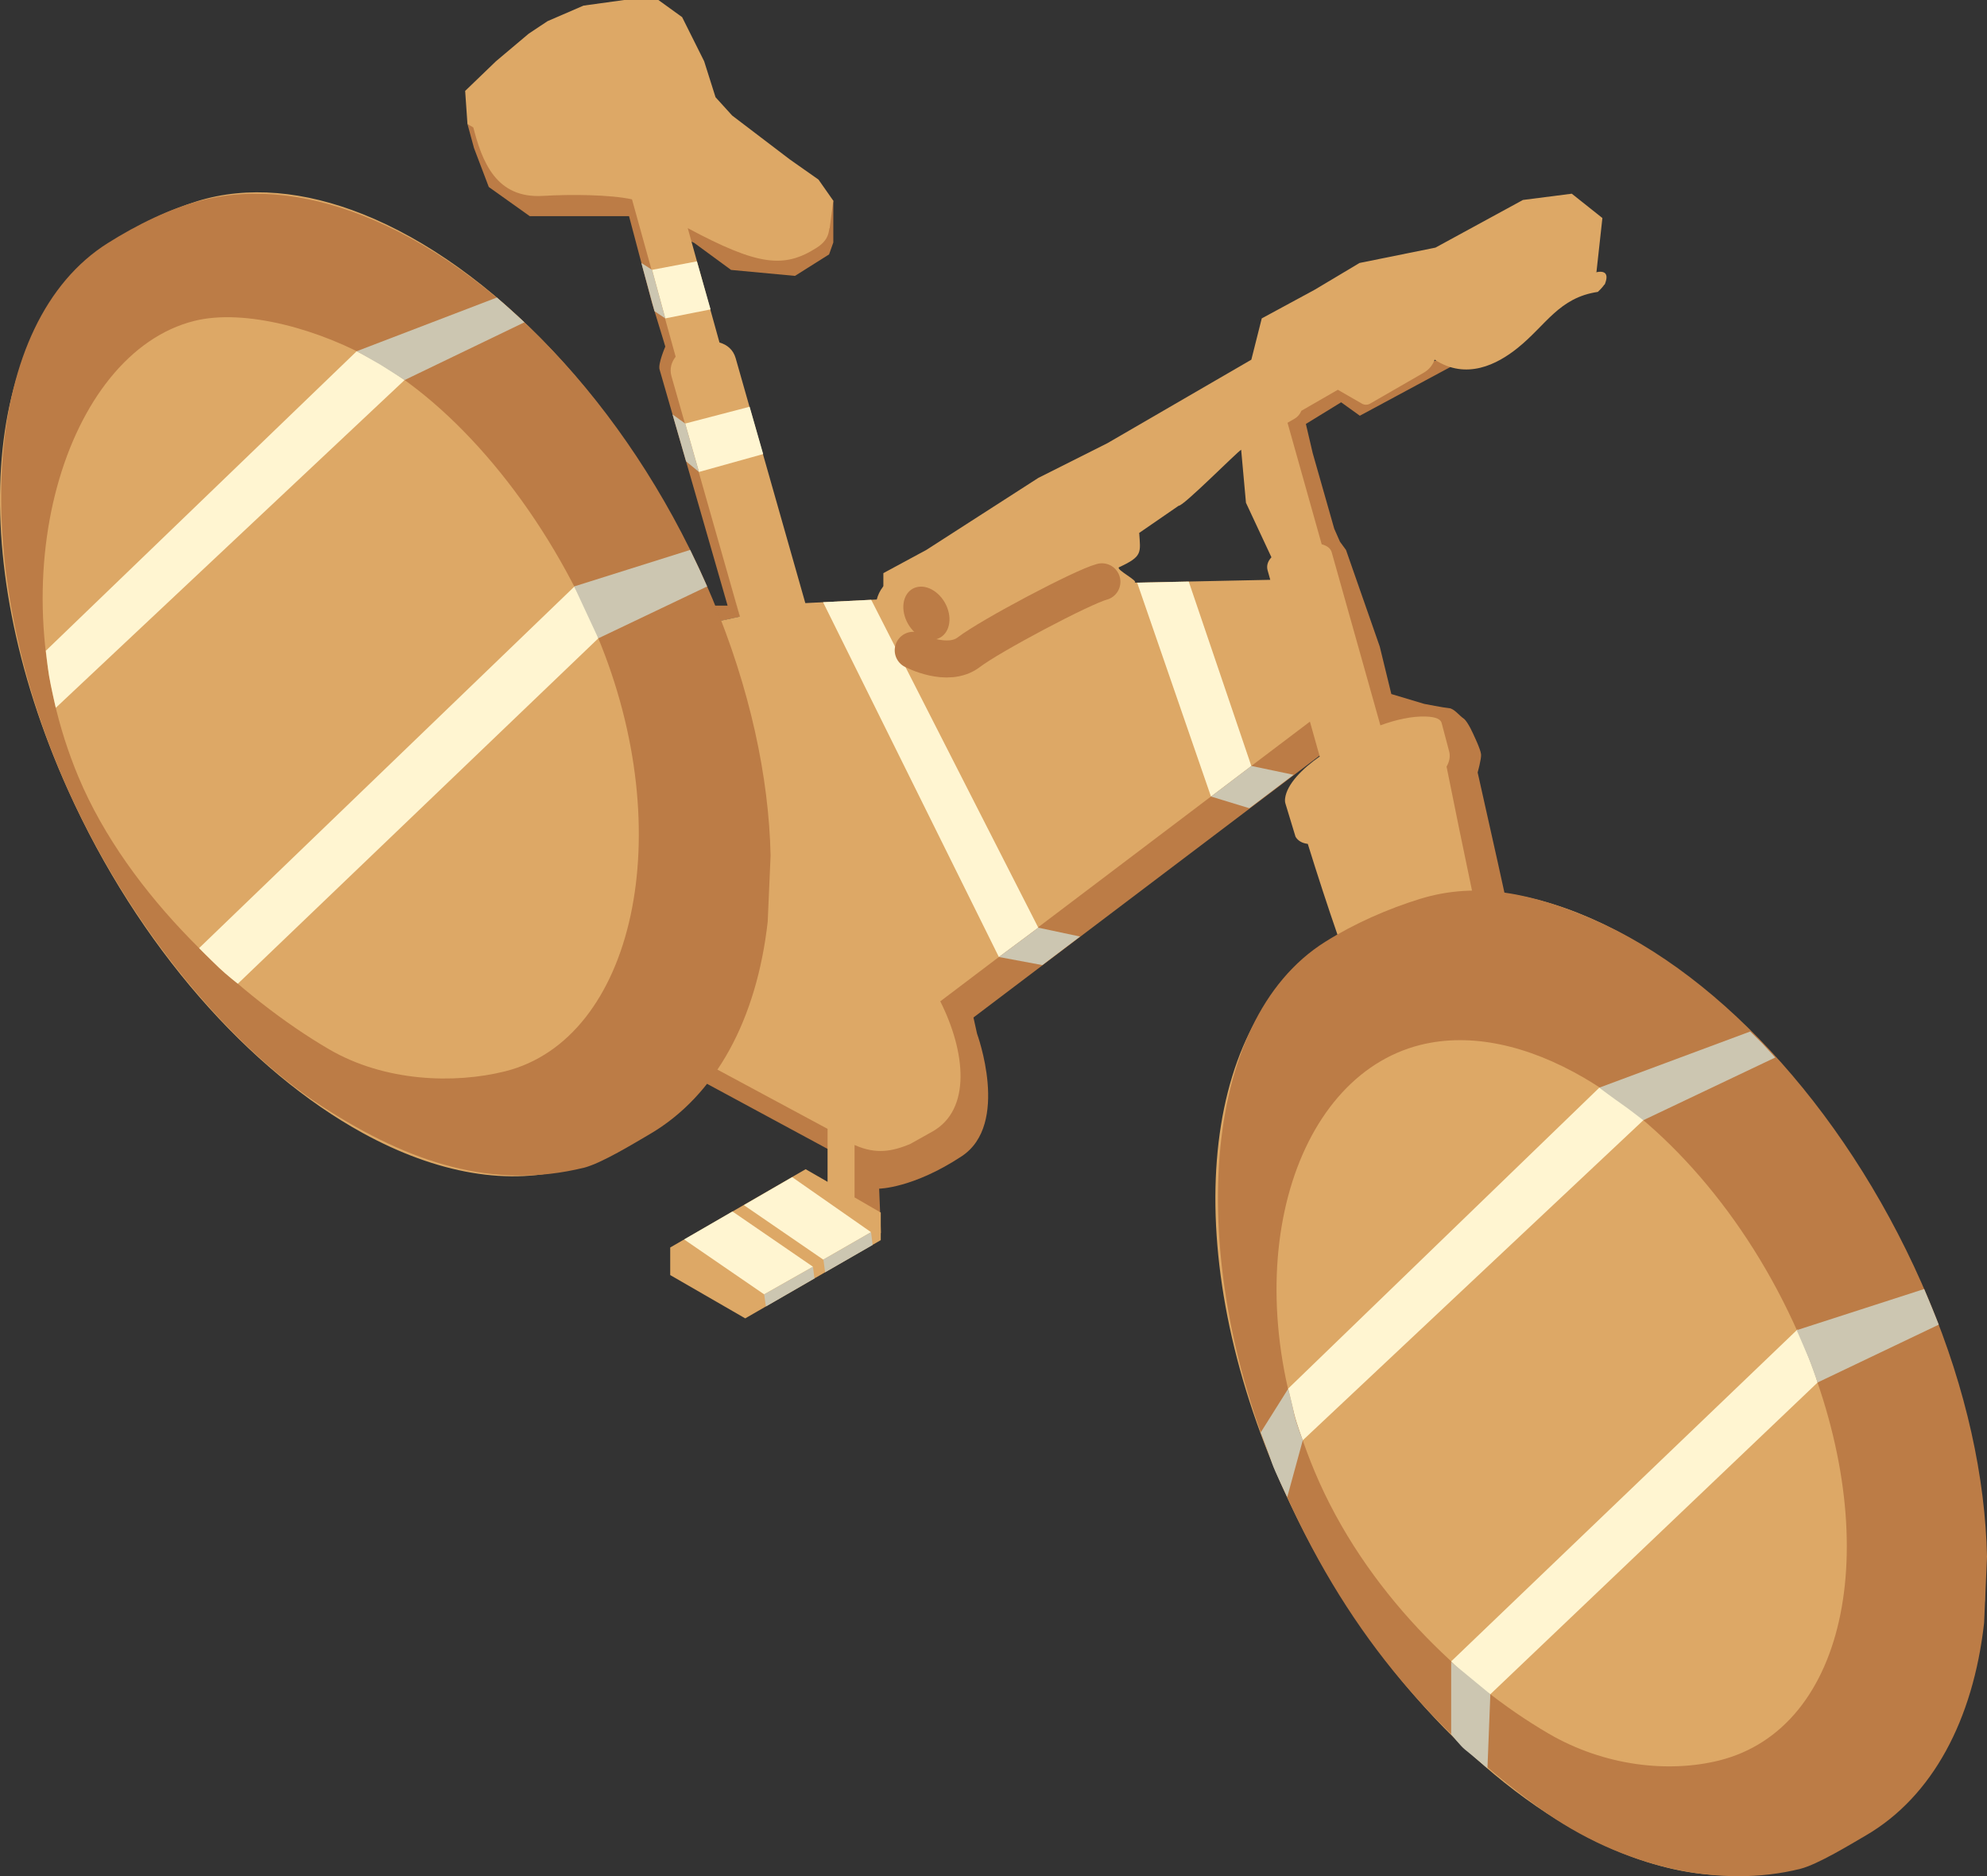
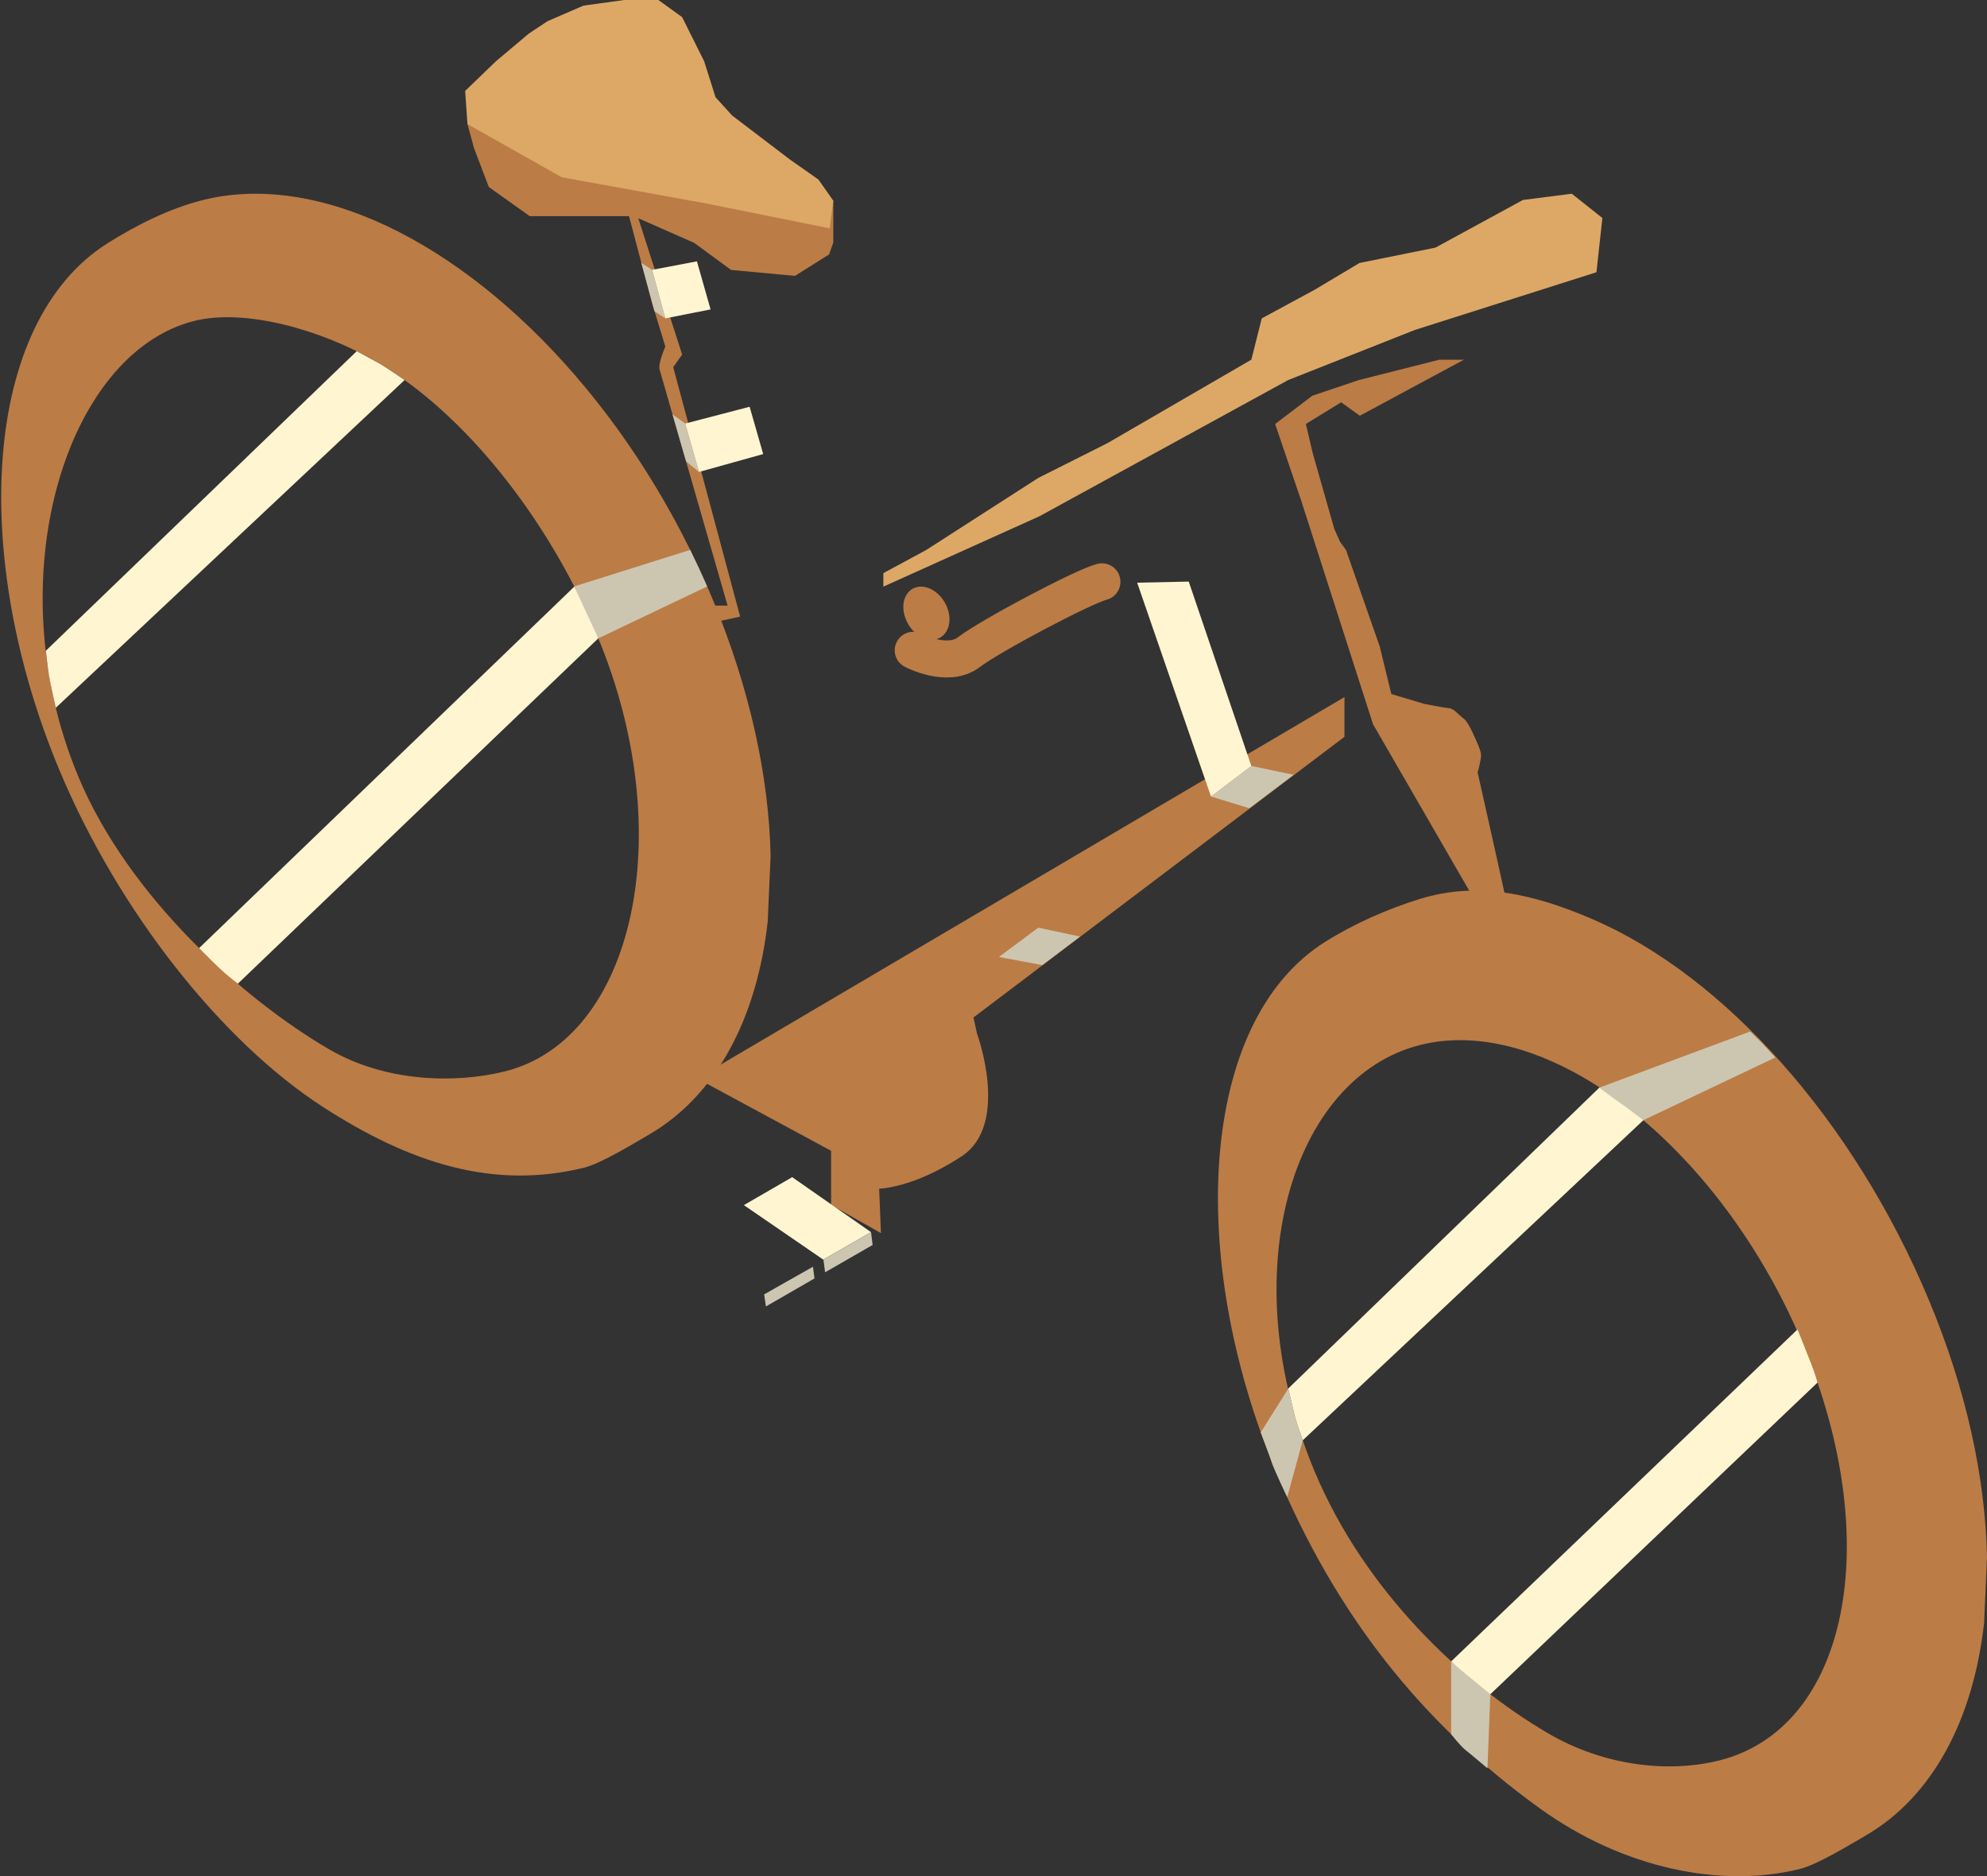
<svg xmlns="http://www.w3.org/2000/svg" width="161" height="152" viewBox="0 0 161 152" fill="none">
  <rect x="0" y="0" width="161" height="152" fill="#333333" stroke="none" />
  <path d="M37.879 10.055L38.409 12.002L39.605 15.149L42.926 17.514H49.236H51.337L56.239 19.672L59.237 21.868L64.415 22.351L67.178 20.61L67.521 19.644V16.261L37.879 10.055Z" fill="#BC7C46" />
  <path d="M118.622 29.139L110.183 33.68L108.668 32.592L105.811 34.346L106.365 36.711L108.11 42.838L108.574 43.889L109.062 44.555L111.797 52.38L112.735 56.227L115.399 57.025C115.399 57.025 117.023 57.343 117.417 57.372C117.82 57.404 118.256 57.986 118.58 58.202C118.946 58.446 119.452 59.642 119.452 59.642C119.452 59.642 119.973 60.726 120.006 61.115C120.039 61.486 119.729 62.579 119.729 62.579L121.357 69.856L122.15 73.459L119.044 72.154L111.253 58.676L105.436 40.572L103.32 34.351L106.337 32.057L110.089 30.795L116.614 29.143H118.622V29.139Z" fill="#BC7C46" />
  <path d="M56.486 87.372L67.341 93.232V97.614L71.38 99.903L71.235 96.3C71.235 96.3 73.984 96.272 77.924 93.673C81.864 91.074 79.167 83.746 79.167 83.746L78.876 82.432L108.936 59.693V56.475L56.486 87.372Z" fill="#BC7C46" />
  <path fill-rule="evenodd" clip-rule="evenodd" d="M50.576 16.031L52.833 24.555L53.719 27.45L53.907 28.079C53.907 28.079 53.306 29.468 53.442 29.932C53.583 30.396 58.954 49.064 58.954 49.064H57.908L58.401 50.297L59.972 49.955L54.549 29.744L55.272 28.726L51.228 16.153L50.576 16.031Z" fill="#BC7C46" />
-   <path fill-rule="evenodd" clip-rule="evenodd" d="M155.45 103.534C148.949 89.084 138.235 78.092 127.882 73.973C124.955 72.81 122.051 72.195 119.283 72.204C118.589 68.921 117.904 65.557 117.21 62.108C117.44 61.705 117.529 61.287 117.421 60.879L116.821 58.613C116.769 58.29 116.384 58.074 115.521 58.05C114.377 58.017 113.138 58.294 111.848 58.763L107.903 44.741C107.809 44.412 107.509 44.206 107.092 44.093L104.324 34.251L104.892 33.922C105.159 33.767 105.337 33.542 105.445 33.28L108.401 31.577L110.347 32.698C110.563 32.82 110.807 32.82 111.018 32.698L115.348 30.202C115.784 29.953 116.089 29.578 116.244 29.137C118.819 30.817 121.319 29.517 122.966 28.194C125.274 26.341 126.315 24.113 129.467 23.648C129.725 23.404 129.894 23.212 129.988 23.062C130.002 23.062 130.012 23.057 130.021 23.057C130.406 22.123 129.998 21.922 129.336 22.053L128.328 21.626C129.327 20.655 129.585 19.093 128.858 17.831C127.999 16.339 126.09 15.828 124.598 16.686L116.047 21.617C115.61 21.485 115.16 21.504 114.719 21.725L113.894 22.105L113.898 22.119C113.256 22.306 112.787 22.912 112.669 23.855C112.646 24.047 112.636 24.249 112.646 24.45L109.334 22.536L103.977 25.633L103.452 26.51L103.438 28.358C103.438 28.607 103.559 28.823 103.78 28.95L104.723 29.494L103.855 29.991C103.372 29.78 102.828 29.77 102.274 30.075L98.55 32.135C97.926 32.482 97.602 32.993 97.504 33.552L88.23 38.933C87.601 38.501 86.879 38.323 86.227 38.496C85.65 38.651 84.102 39.388 83.867 39.937C83.764 40.045 83.67 40.162 83.59 40.293C83.529 40.326 83.464 40.359 83.403 40.397L72.463 46.735C71.671 47.209 71.22 47.865 71.042 48.569L65.253 48.86L59.61 29.024C59.413 28.326 58.911 27.922 58.297 27.748L55.726 18.483C61.468 21.556 63.541 21.748 66.177 20.069C66.773 19.689 67.027 19.285 67.13 18.881C67.313 18.178 67.233 17.277 67.135 16.883C66.975 15.208 63.138 13.224 59.118 10.601C54.802 7.786 58.198 0.379 50.172 0.454C46.593 0.487 41.569 3.273 38.97 6.721C38.586 7.181 38.374 7.646 38.323 8.105C38.126 8.682 38.149 9.513 38.309 10.155C39.055 13.149 40.213 16.095 43.994 15.87C46.274 15.734 49.478 15.767 51.209 16.151L54.746 28.898C54.399 29.348 54.239 29.888 54.408 30.484L59.948 49.953L58.377 50.295C57.94 49.169 57.467 48.039 56.96 46.908C50.458 32.459 39.744 21.467 29.391 17.348C24.696 15.48 20.075 15.025 15.957 16.306C13.691 17.01 10.731 18.337 9.075 19.923C9.07 19.928 9.07 19.928 9.066 19.932C-1.348 26.158 -3.131 44.792 5.496 63.971C11.228 76.713 20.244 86.767 29.391 91.791C35.325 95.047 41.311 96.187 46.499 94.573C47.484 94.268 48.413 93.865 49.285 93.386C49.29 93.386 49.295 93.382 49.3 93.382C51.031 92.57 53.226 91.139 54.483 90.234C55.848 89.248 57.04 88.033 58.062 86.617L67.055 91.453V95.746L65.281 94.723L54.305 101.066V103.299L60.384 106.808L71.366 100.47V98.237L69.241 97.008V92.762C71.019 93.555 72.323 93.264 73.739 92.687L75.564 91.665C78.707 89.886 78.252 85.233 76.188 81.123L106.139 58.463L106.932 61.288C105.548 62.249 104.273 63.521 104.127 64.679C104.108 64.844 104.118 64.984 104.155 65.102L104.971 67.785C105.178 68.137 105.53 68.315 105.966 68.367C106.749 70.891 107.556 73.368 108.401 75.812C107.983 76.112 107.584 76.427 107.209 76.769C107.204 76.774 107.204 76.774 107.2 76.779C97.091 83.206 95.444 101.643 103.972 120.606C109.705 133.348 118.721 143.402 127.868 148.426C133.802 151.682 139.787 152.822 144.976 151.208C145.811 150.95 146.603 150.622 147.359 150.237H147.363C148.705 149.819 151.243 148.032 152.359 147.281C157.397 143.894 160.301 137.523 160.826 129.595V124.2C160.442 117.796 158.678 110.716 155.45 103.534ZM95.501 40.974C95.857 41.044 100.201 36.648 100.567 36.437L100.956 40.73L103.02 45.149C102.734 45.459 102.603 45.815 102.71 46.205L102.926 46.974L91.935 47.204C92.297 47.077 90.336 46.115 90.683 45.951C92.602 45.069 92.409 44.769 92.306 43.174" fill="#DDA866" />
-   <path d="M80.936 77.531L66.689 48.786L70.592 48.594L84.13 75.157L80.936 77.531Z" fill="#FFF5D1" />
  <path d="M98.122 64.532L92.141 47.206L96.32 47.117L101.391 62.055L98.122 64.532Z" fill="#FFF5D1" />
  <path d="M56.636 38.236L55.52 34.314L60.74 32.953L61.838 36.786L56.636 38.236Z" fill="#FFF5D1" />
  <path d="M53.907 25.793L52.838 21.861L56.469 21.172L57.576 25.066L53.907 25.793Z" fill="#FFF5D1" />
-   <path d="M61.916 104.862L55.434 100.414L59.35 98.148L65.871 102.624L61.916 104.862Z" fill="#FFF5D1" />
  <path d="M66.707 102.048L60.272 97.633L64.188 95.367L70.577 99.824L66.707 102.048Z" fill="#FFF5D1" />
  <path d="M61.918 104.863L62.059 105.843L65.994 103.573L65.872 102.625L61.918 104.863Z" fill="#CCC6B1" />
  <path d="M66.719 102.043L66.855 103.075L70.706 100.861L70.579 99.824L66.719 102.043Z" fill="#CCC6B1" />
  <path fill-rule="evenodd" clip-rule="evenodd" d="M156.287 105.314C150.155 90.644 139.648 79.042 129.06 74.477C124.257 72.408 119.744 71.376 115.039 72.83C112.473 73.623 109.738 74.815 107.36 76.311C97.153 82.734 96.125 101.856 103.373 119.182C108.2 130.723 115.053 139.491 124.74 146.486C131.542 151.398 139.498 153.002 145.873 151.403C147.285 151.051 150.001 149.385 151.197 148.691C156.582 145.548 159.88 139.341 160.766 131.478L161.001 126.111C160.86 119.731 159.336 112.604 156.287 105.314ZM139.315 142.62C135.21 143.647 130.003 143.085 125.481 140.448C118.506 136.385 110.569 128.893 106.511 119.186C99.817 103.184 104.654 87.271 115.081 84.657C119.186 83.63 123.821 84.686 128.343 87.317C135.318 91.38 142.026 99.192 146.084 108.898C152.782 124.905 149.743 140.002 139.315 142.62Z" fill="#BC7C46" />
  <path fill-rule="evenodd" clip-rule="evenodd" d="M57.729 48.514C51.598 33.844 40.926 22.421 30.339 17.856C25.535 15.787 20.751 15.125 16.412 16.214C13.808 16.866 11.111 18.198 8.733 19.695C-1.475 26.117 -2.437 45.057 4.811 62.382C9.638 73.923 18.03 84.427 26.178 89.686C33.228 94.237 39.965 96.405 47.311 94.603C48.723 94.256 51.439 92.586 52.635 91.891C58.02 88.748 61.318 82.541 62.204 74.678L62.439 69.311C62.298 62.931 60.774 55.805 57.729 48.514ZM40.931 86.792C36.826 87.819 31.188 87.646 26.666 85.009C19.691 80.946 10.412 72.642 6.354 62.936C-0.34 46.933 5.303 28.618 15.736 26C19.841 24.973 26.014 26.695 30.536 29.326C37.511 33.389 44.351 41.829 48.408 51.54C55.098 67.543 51.359 84.174 40.931 86.792Z" fill="#BC7C46" />
  <path d="M4.52 57.343L32.782 30.789C32.782 30.789 31.371 29.814 30.747 29.452C30.273 29.18 28.903 28.453 28.903 28.453L3.713 52.722C3.713 52.722 3.863 54.068 3.976 54.763C4.107 55.551 4.52 57.343 4.52 57.343Z" fill="#FFF5D1" />
  <path d="M19.269 79.697L48.48 51.713C48.48 51.713 48.245 50.822 47.752 49.757C47.476 49.161 46.537 47.523 46.537 47.523L16.131 76.812C16.131 76.812 16.905 77.6 17.754 78.412C18.326 78.961 19.269 79.697 19.269 79.697Z" fill="#FFF5D1" />
  <path d="M46.522 47.511L55.922 44.551L56.673 46.127L57.297 47.511L48.478 51.715L46.522 47.511Z" fill="#CCC6B1" />
-   <path d="M28.904 28.453L40.261 24.104L41.302 25.023L42.494 26.111L32.784 30.789C32.784 30.789 31.344 29.865 30.814 29.541C30.377 29.283 28.904 28.453 28.904 28.453Z" fill="#CCC6B1" />
  <path d="M105.559 116.685L133.193 90.718C133.193 90.718 131.913 89.738 131.34 89.301C130.829 88.912 129.609 88.096 129.609 88.096L104.377 112.496C104.377 112.496 104.691 113.833 104.865 114.537C105.052 115.32 105.559 116.685 105.559 116.685Z" fill="#FFF5D1" />
  <path d="M120.756 137.261L147.269 112.007C147.269 112.007 147.138 111.482 146.729 110.421C146.462 109.722 145.646 107.705 145.646 107.705L117.58 134.601C117.58 134.601 118.406 135.431 119.222 136.22C119.785 136.754 120.756 137.261 120.756 137.261Z" fill="#FFF5D1" />
-   <path d="M145.58 107.765L155.91 104.43L156.543 105.95L157.092 107.315L147.274 112.002C147.274 112.002 146.772 110.575 146.551 110.022C146.345 109.52 145.58 107.765 145.58 107.765Z" fill="#CCC6B1" />
  <path d="M129.578 88.119L141.812 83.568L142.783 84.525L143.839 85.675L133.148 90.756C133.148 90.756 131.886 89.77 131.37 89.423C130.967 89.151 129.578 88.119 129.578 88.119Z" fill="#CCC6B1" />
  <path d="M104.381 112.506L102.152 116.048C102.152 116.048 102.814 117.774 103.072 118.553C103.269 119.149 104.301 121.288 104.301 121.288L105.558 116.691C105.558 116.691 104.953 115.119 104.836 114.439C104.751 113.96 104.381 112.506 104.381 112.506Z" fill="#CCC6B1" />
  <path d="M117.582 134.641V140.5C117.582 140.5 118.342 141.457 118.698 141.739C119.06 142.02 120.523 143.259 120.523 143.259L120.758 137.258L117.582 134.641Z" fill="#CCC6B1" />
  <path d="M52.835 21.861L51.967 21.303L53.032 25.211L53.904 25.793L52.835 21.861Z" fill="#CCC6B1" />
  <path fill-rule="evenodd" clip-rule="evenodd" d="M55.52 34.313L54.492 33.572L55.59 37.377L56.636 38.236L55.52 34.313Z" fill="#CCC6B1" />
  <path d="M80.936 77.53L84.454 78.187L87.512 75.874L84.13 75.156L80.936 77.53Z" fill="#CCC6B1" />
  <path d="M98.123 64.53L101.228 65.478L104.808 62.77L101.393 62.053L98.123 64.53Z" fill="#CCC6B1" />
  <path fill-rule="evenodd" clip-rule="evenodd" d="M75.875 51.779C74.947 52.032 73.826 51.296 73.38 50.132C72.93 48.969 73.323 47.824 74.252 47.575C75.181 47.322 76.298 48.059 76.748 49.222C77.198 50.381 76.804 51.525 75.875 51.779Z" fill="#BC7C46" />
  <path d="M73.996 52.685C73.996 52.685 76.778 54.158 78.504 52.835C80.23 51.512 87.712 47.548 89.284 47.135" stroke="#BC7C46" stroke-width="3" stroke-miterlimit="10" stroke-linecap="round" stroke-linejoin="round" />
  <path d="M40.19 4.959L42.831 2.735L44.36 1.717L47.278 0.455L50.575 0H53.348L55.271 1.389L57.054 4.959L57.978 7.877L59.324 9.36L64.001 12.92L66.318 14.548L67.519 16.261L67.224 18.498L57.283 16.495L45.519 14.361L37.877 10.054L37.69 7.366L40.19 4.959Z" fill="#DDA866" />
  <path d="M106.509 23.481L110.159 21.304L116.309 20.061L123.397 16.2L127.356 15.693L129.837 17.664L129.354 22.055L114.639 26.732L104.375 30.79L84.223 41.825L71.576 47.525V46.432L75.061 44.55L84.129 38.719L89.73 35.904L101.392 29.139L102.236 25.794L106.509 23.481Z" fill="#DDA866" />
</svg>